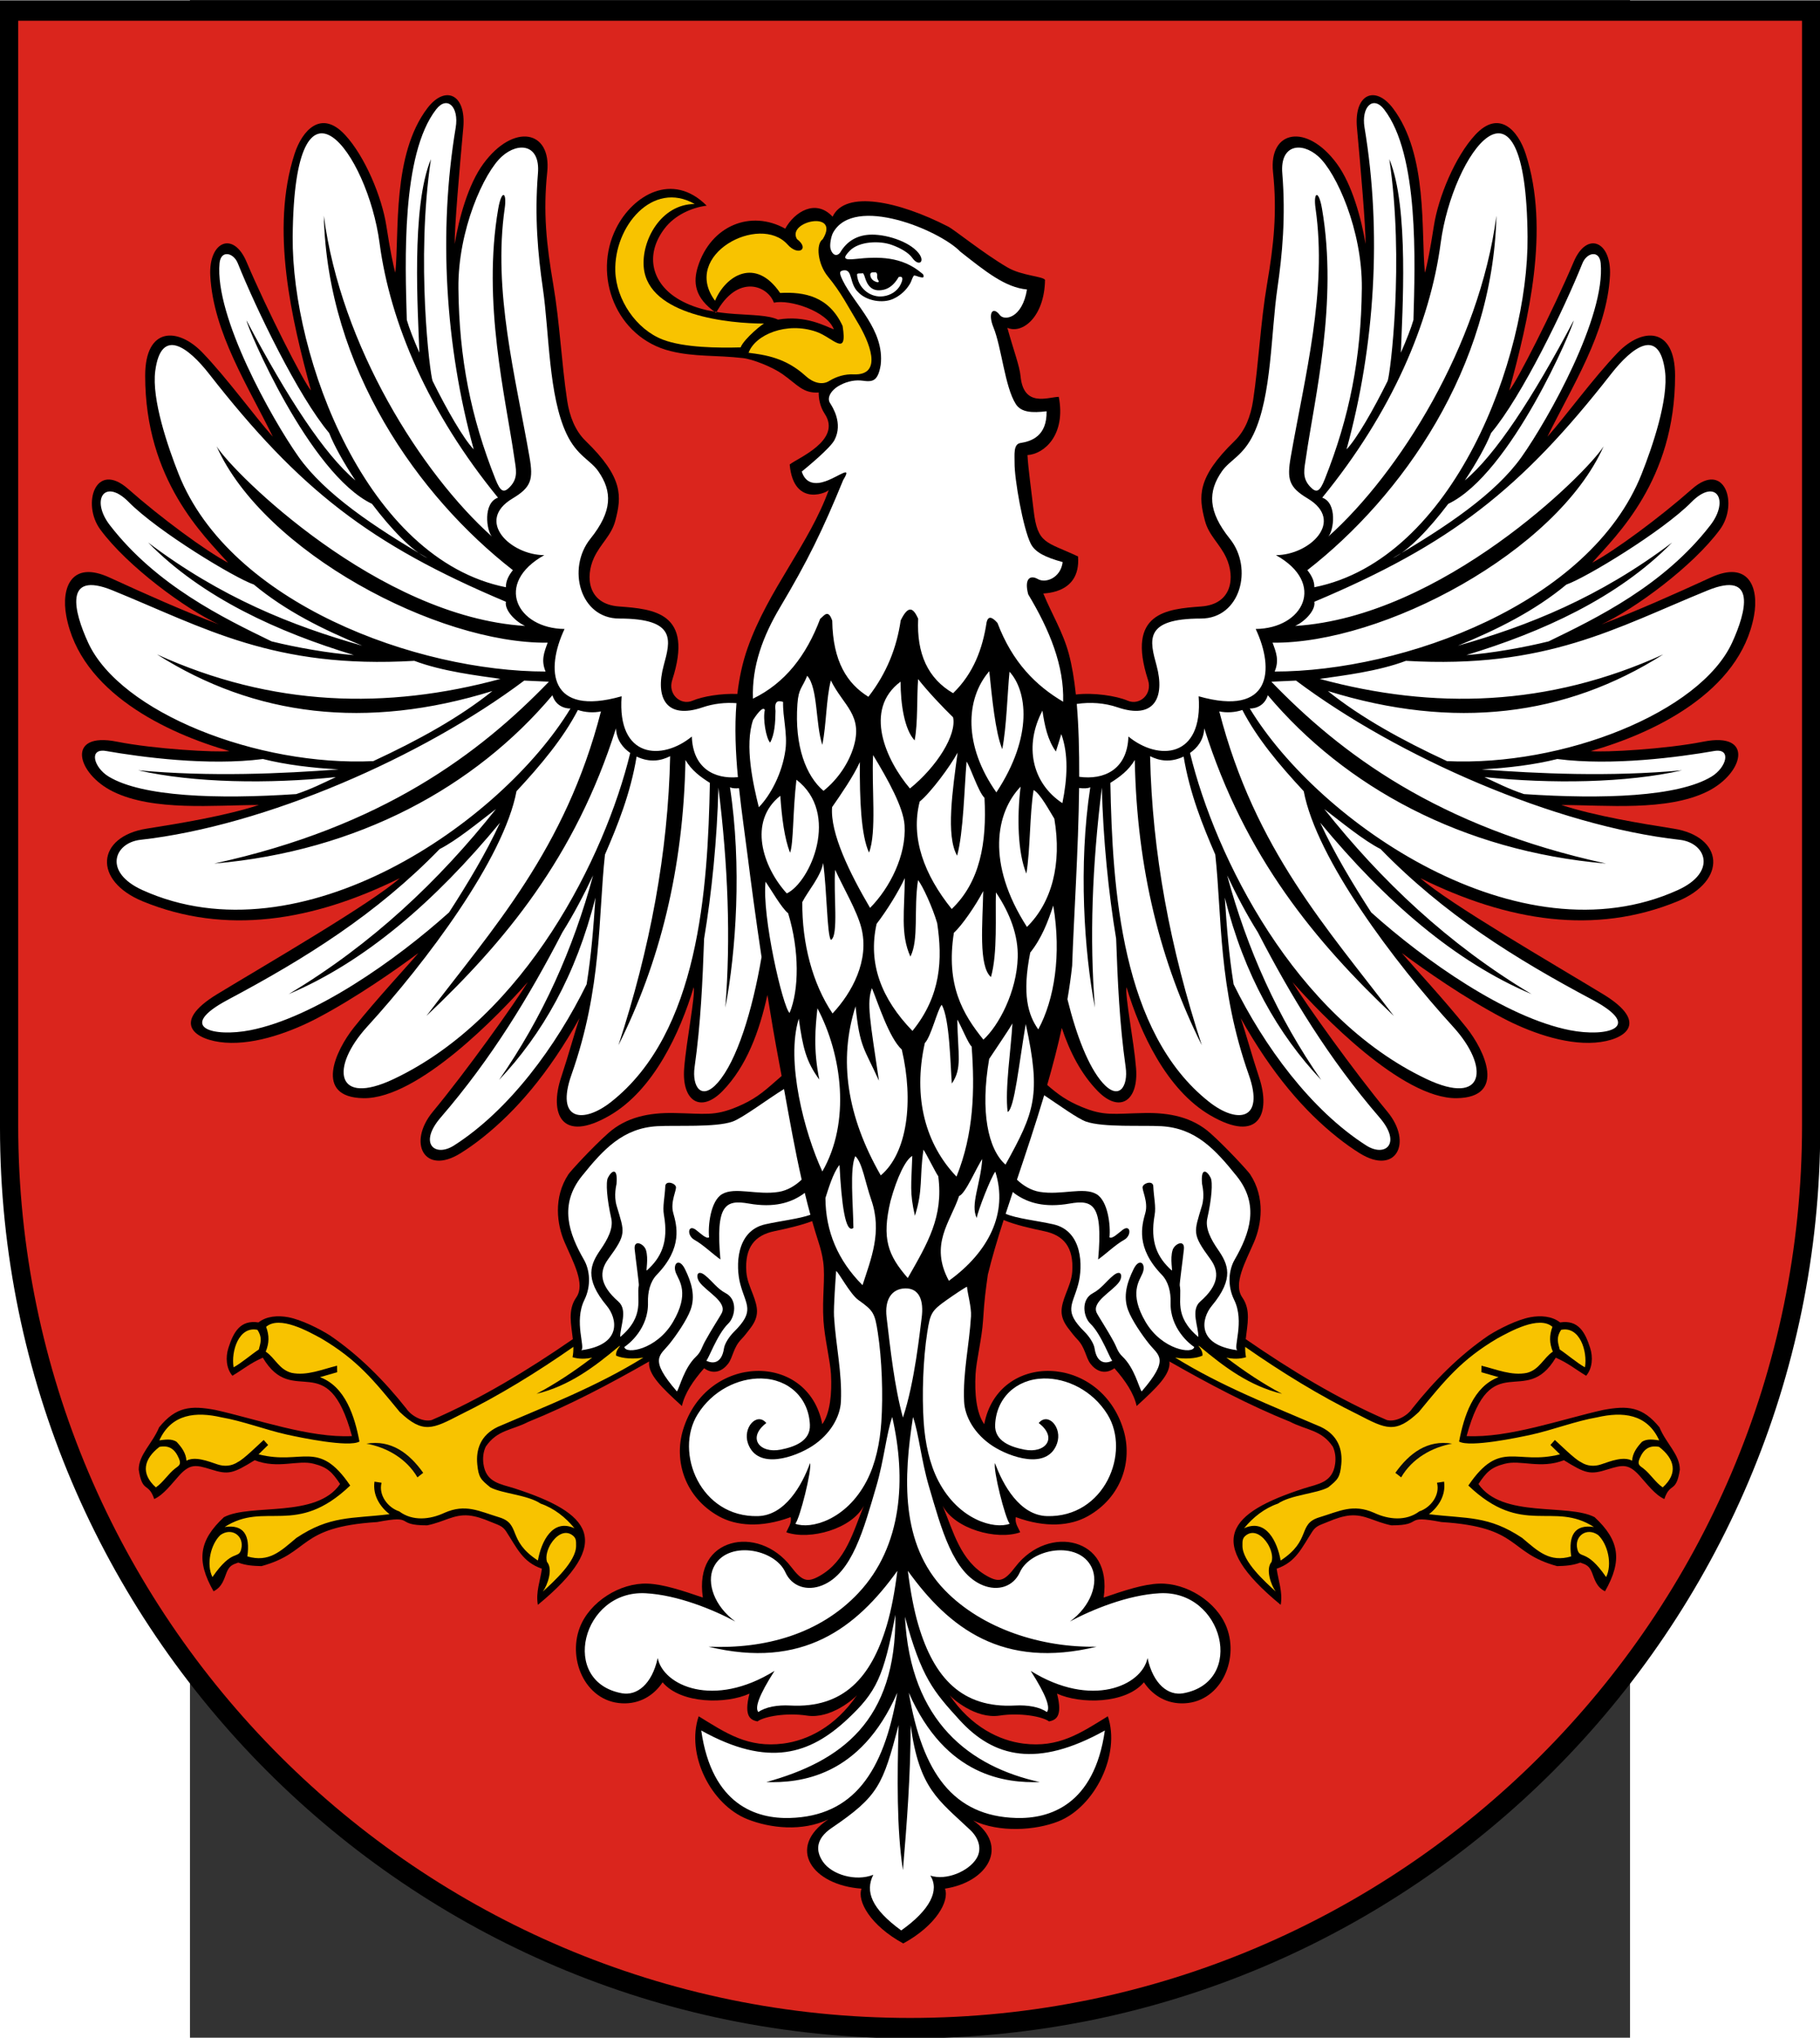
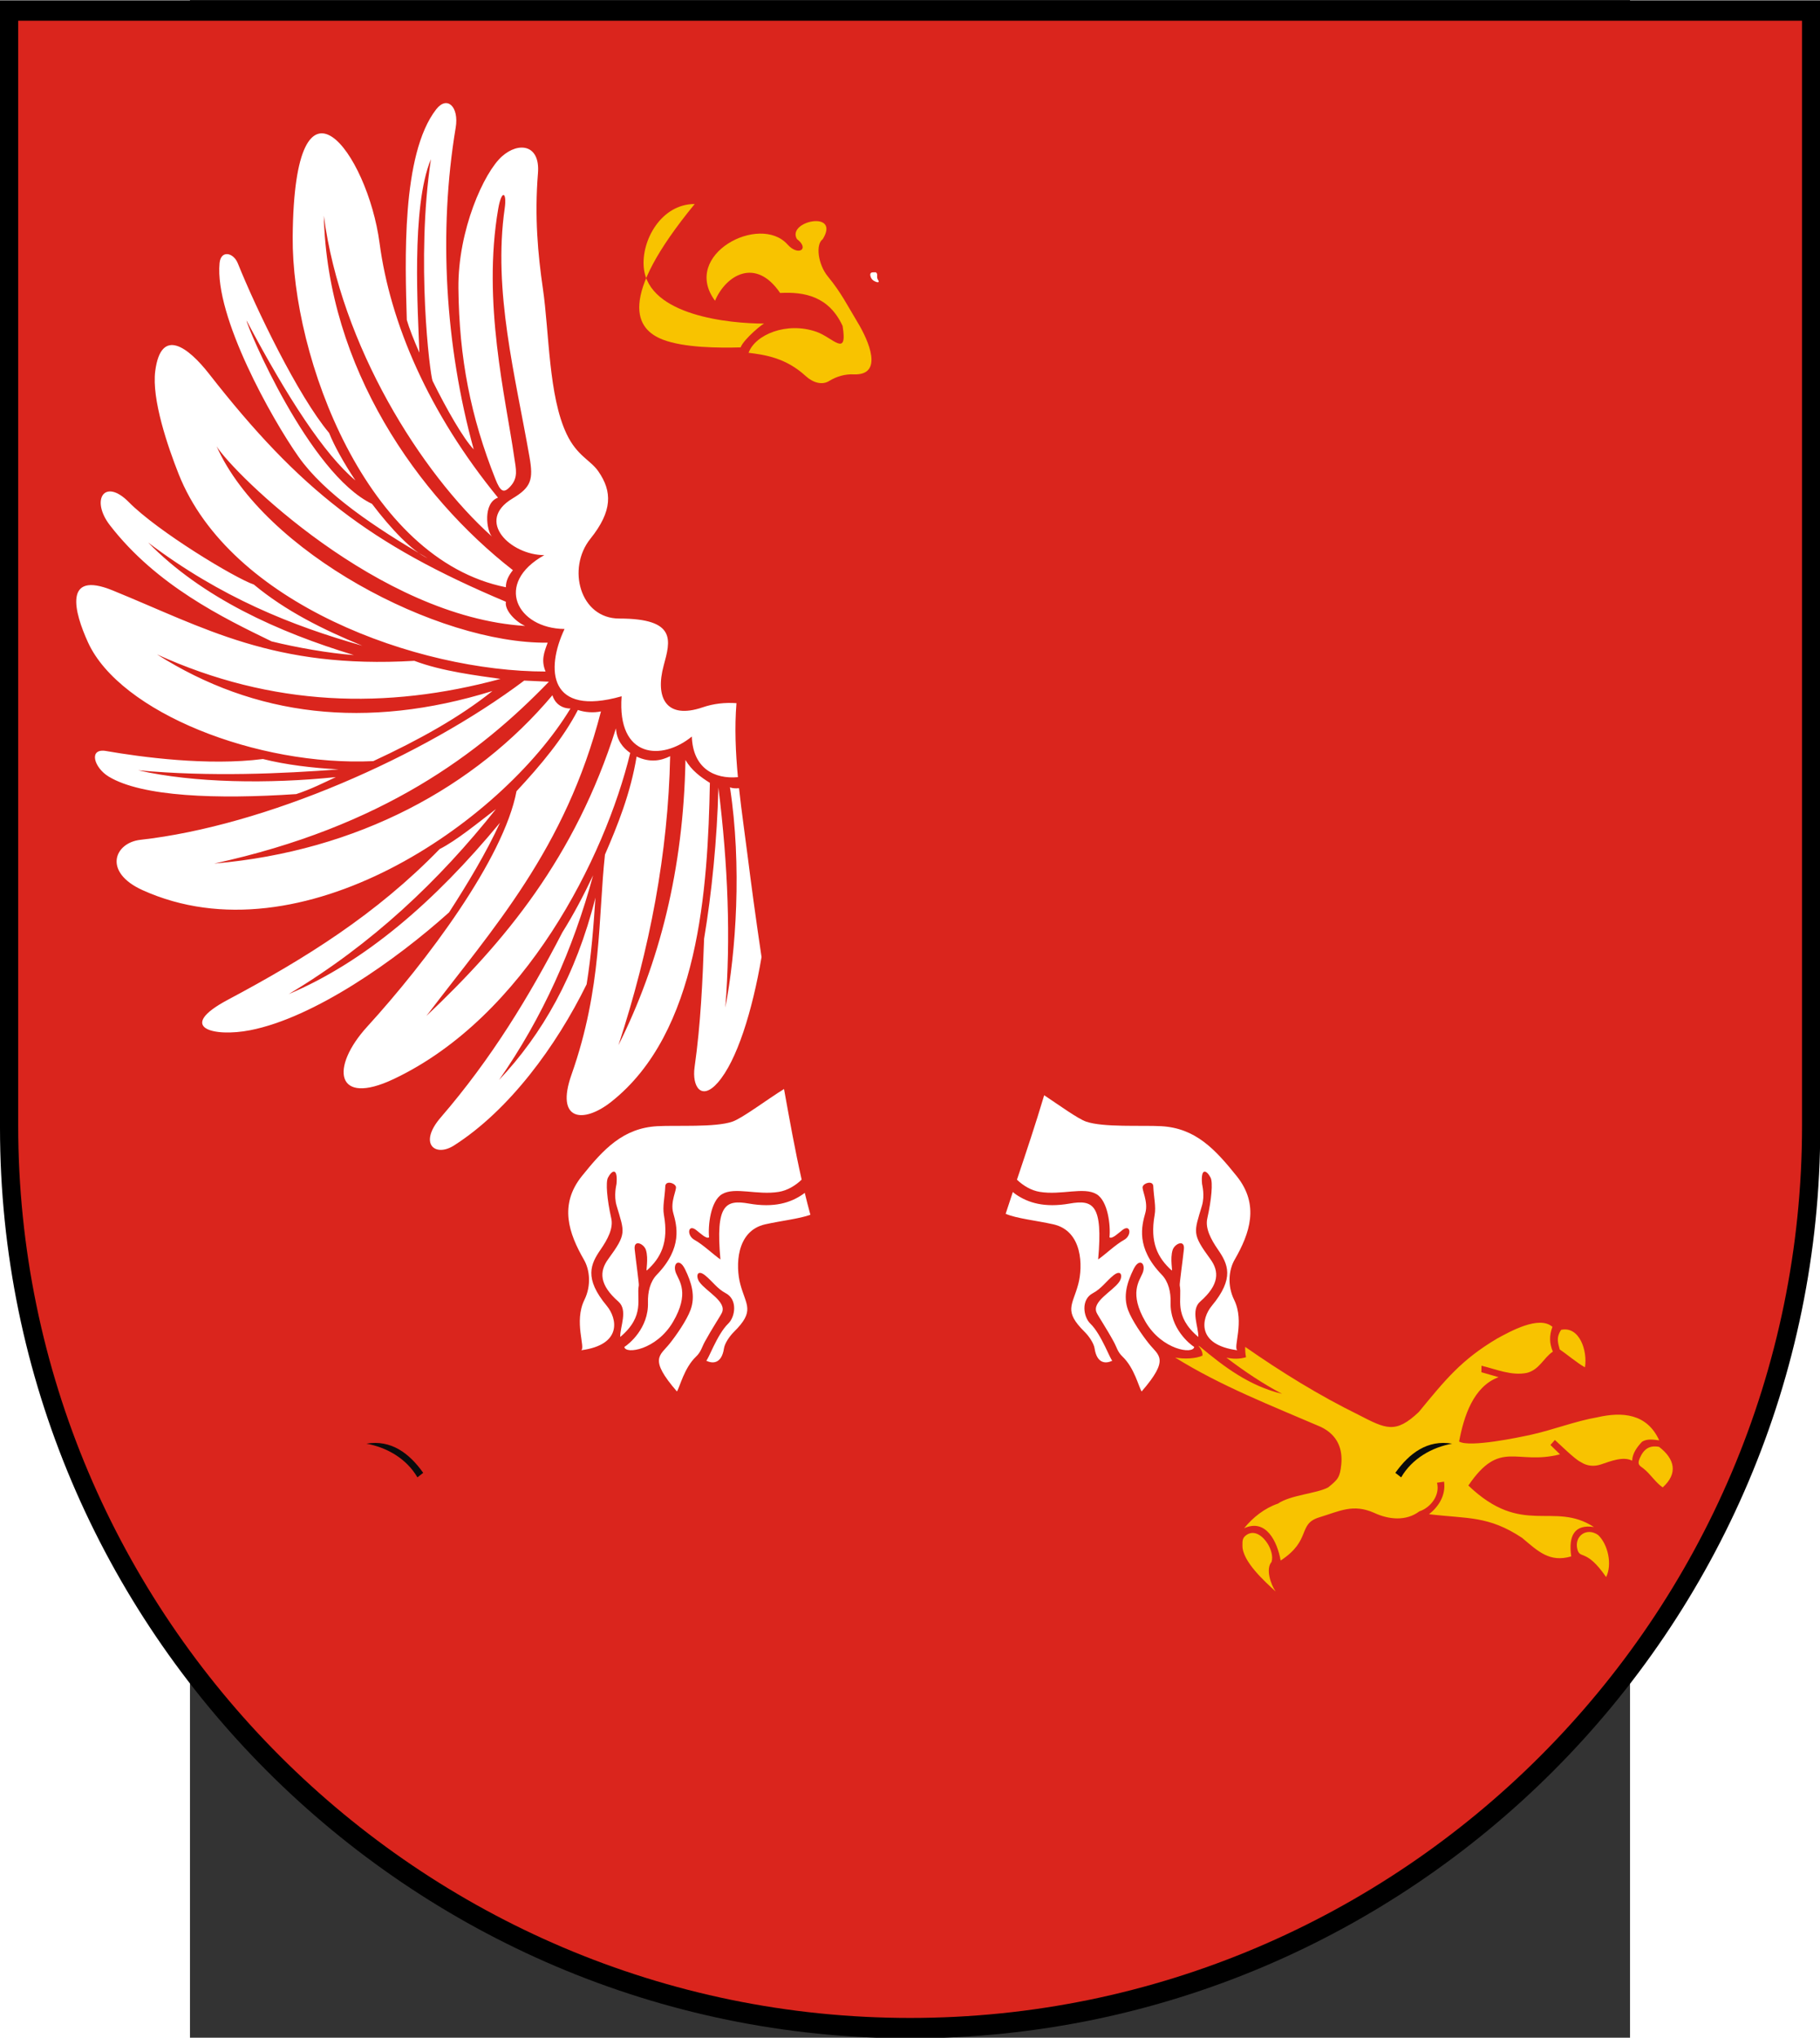
<svg xmlns="http://www.w3.org/2000/svg" xmlns:ns1="http://sodipodi.sourceforge.net/DTD/sodipodi-0.dtd" xmlns:ns2="http://www.inkscape.org/namespaces/inkscape" xml:space="preserve" width="744.094" height="832.677" style="shape-rendering:geometricPrecision; text-rendering:geometricPrecision; image-rendering:optimizeQuality; fill-rule:evenodd; clip-rule:evenodd" viewBox="0 0 210 297" id="svg2" ns1:version="0.32" ns2:version="0.45.1" ns1:docname="POL województwo warszawskie II RP COA.svg" ns2:output_extension="org.inkscape.output.svg.inkscape" ns1:docbase="C:\Users\Mistrz\Desktop" version="1.0">
  <rect x="0" y="0" width="210" height="297" fill="#333333" stroke="none" />
  <ns1:namedview ns2:window-height="480" ns2:window-width="640" ns2:pageshadow="2" ns2:pageopacity="0.0" guidetolerance="10.0" gridtolerance="10.0" objecttolerance="10.0" borderopacity="1.0" bordercolor="#666666" pagecolor="#ffffff" id="base" />
  <defs id="defs4">
    <style type="text/css" id="style6">
   
    .fil0 {fill:#0A0B0C}
    .fil2 {fill:#1F1A17}
    .fil1 {fill:#DA251D}
    .fil3 {fill:#F8C300}
    .fil4 {fill:white}
   
  </style>
  </defs>
  <g id="g2220" transform="matrix(1.264,0,0,1.264,-27.702,-39.136)">
    <path id="_76935936" class="fil0" d="M 0,31 L 210,31 L 210,161 L 210,161 C 210,218.832 162.832,266 105,266 C 47.168,266 0,218.832 0,161 L 0,161 L 0,31 L 0,31 z " style="fill:#000000" />
    <path id="_76935864" class="fil1" d="M 2.1,33.35 L 207.9,33.35 L 207.9,160.75 L 207.9,160.75 C 207.9,217.426 161.675,263.65 105,263.65 C 48.325,263.65 2.1,217.426 2.1,160.75 L 2.1,160.75 L 2.1,33.35 L 2.1,33.35 z " style="fill:#da251d" />
-     <path style="fill:#000000" d="M 66.088,185.378 C 65.908,183.701 65.468,182.028 66.483,180.569 C 67.57,179.005 66.106,176.46 65.13,174.186 C 64.269,172.182 63.801,169.071 65.585,166.362 C 65.805,166.028 68.275,163.314 70.175,161.625 C 72.251,159.779 74.869,159.252 77.725,159.304 C 81.358,159.369 82.39,159.693 85.012,158.602 C 86.944,157.798 87.933,157.011 89.497,155.623 C 89.729,155.418 89.958,155.217 90.176,155.032 C 90.075,154.486 89.974,153.939 89.87,153.391 C 89.401,150.909 88.951,148.281 88.534,145.683 C 87.614,149.893 86.129,153.924 83.364,156.764 C 80.819,159.378 78.64,157.895 78.933,154.152 C 79.181,150.989 80.218,145.909 80.037,144.791 C 78.454,150.039 75.418,156.636 70.355,159.579 C 64.693,162.871 63.383,159.28 64.729,155.223 C 65.613,152.557 66.297,150.001 66.859,148.368 C 63.234,154.824 59.523,159.071 55.702,162.117 C 54.826,162.815 53.964,163.424 53.125,163.945 C 48.956,166.535 46.973,162.731 49.941,159.148 C 53.819,154.465 59.299,146.801 60.891,144.202 C 57.648,147.884 48.258,157.681 41.94,157.592 C 36.153,157.511 38.724,152.076 40.831,149.438 C 43.499,146.099 46.999,142.362 48.268,140.857 C 45.56,142.868 41.03,146.032 36.626,148.352 C 33.812,149.833 29.607,151.461 25.973,151.186 C 22.536,150.927 19.567,148.928 25.071,145.589 C 30.564,142.255 42.936,135.087 46.124,132.225 C 36.009,137.219 26.012,138.801 16.497,134.906 C 10.649,132.513 11.148,127.427 16.916,126.514 C 20.786,125.901 25.93,125.06 29.862,123.788 C 24.751,123.788 17.707,124.532 13.043,122.239 C 8.822,120.164 7.58,115.308 13.474,116.482 C 17.794,117.342 24.892,117.739 26.475,117.57 C 19.25,115.52 9.256,110.781 7.642,101.956 C 7.048,98.71 8.246,95.544 12.629,97.554 C 16.882,99.505 21.05,101.36 25.26,102.969 C 21.467,101.23 14.703,96.276 11.571,92.019 C 9.404,89.073 11.025,84.019 14.796,87.351 C 18.499,90.625 23.726,94.484 26.313,95.852 C 23.558,92.748 16.744,86.361 16.749,74.281 C 16.752,68.609 20.54,68.699 23.354,71.617 C 26.169,74.538 29.373,78.954 31.477,81.321 C 28.654,75.543 24.61,69.316 24.261,62.761 C 24.051,58.812 26.911,57.542 28.443,61.156 C 30.78,66.67 35.037,75.053 35.88,75.988 C 33.671,67.854 31.143,57.429 33.988,48.691 C 34.856,46.026 37.042,43.527 39.81,46.517 C 42.133,49.027 44.062,53.706 44.572,56.999 C 44.991,59.706 45.381,61.681 45.611,62.407 C 46.076,57.671 45.234,48.798 49.303,43.44 C 51.351,40.742 53.808,41.789 53.447,45.712 C 53.012,50.456 52.435,57.135 52.456,59.095 C 52.95,56.13 54.014,52.225 55.77,49.837 C 59.232,45.128 63.648,45.944 63.132,50.819 C 62.644,55.428 63.046,59.183 63.825,63.742 C 64.586,68.203 64.767,72.721 65.434,77.156 C 65.702,78.939 66.349,80.628 67.555,81.797 C 71.94,86.046 71.723,88.211 70.988,91.005 C 70.537,92.72 69.281,93.648 68.526,95.28 C 67.517,97.461 67.784,100.626 71.406,100.894 C 75.395,101.19 80.079,101.573 77.556,109.367 C 77.013,111.045 78.552,112.337 79.889,111.762 C 81.049,111.264 83.201,110.908 85.069,110.984 C 85.278,109.162 85.652,107.388 86.248,105.696 C 88.634,98.93 93.368,93.709 95.638,87.398 C 95.844,87.6 91.572,89.724 91.106,84.525 C 91.935,83.819 97.188,81.752 95.143,78.673 C 94.546,77.773 94.445,76.777 94.455,76.222 C 92.637,76.34 92.003,75.321 90.281,74.105 C 89.103,73.273 86.856,72.385 85.728,72.255 C 82.581,71.894 80.148,72.135 77.359,71.447 C 71.067,69.896 68.333,62.74 71.088,57.275 C 73.013,53.455 77.584,50.727 81.528,54.677 C 79.82,54.895 77.85,55.753 76.654,57.334 C 74.314,60.427 75.245,63.724 78.377,65.522 C 82.483,67.881 87.477,66.776 89.757,67.817 C 92.933,67.268 95.256,68.591 96.202,68.943 C 95.392,66.82 91.104,65.458 89.283,65.864 C 88.569,63.875 85.085,62.499 82.615,67.034 C 80.082,65.292 79.955,63.469 80.524,61.682 C 82.026,56.962 86.623,55.119 90.592,57.33 C 91.66,55.383 94.111,53.851 96.057,55.95 C 97.505,52.861 103.645,54.14 109.392,57.092 C 110.128,57.47 113.457,60.179 116.232,61.798 C 117.897,62.769 120.276,62.803 120.563,63.232 C 120.497,67.499 117.954,69.523 116.216,68.76 C 117.025,71.653 117.624,73.142 117.74,74.346 C 118.091,77.978 120.887,76.753 122.15,76.722 C 122.994,81.116 120.463,83.324 118.538,83.436 C 118.615,84.957 118.998,87.624 119.247,89.801 C 119.696,93.741 120.687,93.392 124.372,95.127 C 124.731,99.769 119.869,99.297 120.378,99.43 C 121.358,101.792 122.629,103.837 123.307,106.347 C 123.67,107.693 123.934,109.284 124.121,111.047 C 126.137,110.805 128.779,111.189 130.111,111.762 C 131.448,112.337 132.988,111.045 132.444,109.367 C 129.921,101.573 134.605,101.19 138.594,100.894 C 142.216,100.626 142.483,97.461 141.474,95.28 C 140.719,93.648 139.464,92.72 139.012,91.005 C 138.277,88.211 138.06,86.046 142.445,81.797 C 143.651,80.628 144.298,78.939 144.566,77.156 C 145.233,72.721 145.414,68.203 146.175,63.742 C 146.954,59.183 147.356,55.428 146.868,50.819 C 146.352,45.944 150.768,45.128 154.23,49.837 C 155.986,52.225 157.05,56.13 157.544,59.095 C 157.565,57.135 156.988,50.456 156.553,45.712 C 156.192,41.789 158.649,40.742 160.697,43.44 C 164.766,48.798 163.924,57.671 164.389,62.407 C 164.619,61.681 165.009,59.706 165.428,56.999 C 165.938,53.706 167.867,49.027 170.19,46.517 C 172.958,43.527 175.144,46.026 176.012,48.691 C 178.857,57.429 176.329,67.854 174.12,75.988 C 174.963,75.053 179.22,66.67 181.557,61.156 C 183.089,57.542 185.949,58.812 185.739,62.761 C 185.39,69.316 181.346,75.543 178.523,81.321 C 180.627,78.954 183.831,74.538 186.646,71.617 C 189.46,68.699 193.248,68.609 193.251,74.281 C 193.256,86.361 186.442,92.748 183.687,95.852 C 186.274,94.484 191.501,90.625 195.204,87.351 C 198.975,84.019 200.596,89.073 198.429,92.019 C 195.298,96.276 188.533,101.23 184.74,102.969 C 188.95,101.36 193.118,99.505 197.371,97.554 C 201.754,95.544 202.952,98.71 202.358,101.956 C 200.744,110.781 190.75,115.52 183.525,117.57 C 185.107,117.739 192.206,117.342 196.526,116.482 C 202.42,115.308 201.178,120.164 196.957,122.239 C 192.293,124.532 185.249,123.788 180.138,123.788 C 184.07,125.06 189.214,125.901 193.084,126.514 C 198.852,127.427 199.351,132.513 193.503,134.906 C 183.988,138.801 173.991,137.219 163.875,132.225 C 167.064,135.087 179.435,142.255 184.929,145.589 C 190.433,148.928 187.464,150.927 184.027,151.186 C 180.393,151.461 176.188,149.833 173.375,148.352 C 168.97,146.032 164.44,142.868 161.732,140.857 C 163,142.362 166.501,146.099 169.169,149.438 C 171.276,152.076 173.847,157.511 168.06,157.592 C 161.742,157.681 152.352,147.884 149.109,144.202 C 150.701,146.801 156.181,154.465 160.059,159.148 C 163.027,162.731 161.044,166.535 156.875,163.945 C 156.036,163.424 155.174,162.815 154.298,162.117 C 150.477,159.071 146.766,154.824 143.141,148.368 C 143.703,150.001 144.387,152.557 145.271,155.223 C 146.617,159.28 145.307,162.871 139.645,159.579 C 134.582,156.636 131.546,150.039 129.963,144.791 C 129.782,145.909 130.819,150.989 131.067,154.152 C 131.36,157.895 129.181,159.378 126.636,156.764 C 124.723,154.799 123.422,152.265 122.498,149.496 C 122.014,151.705 121.439,153.903 120.814,156.068 C 122.106,157.187 123.078,157.888 124.793,158.602 C 127.416,159.693 128.447,159.369 132.08,159.304 C 134.937,159.252 137.554,159.779 139.631,161.625 C 141.53,163.314 144,166.028 144.22,166.362 C 146.005,169.071 145.536,172.182 144.676,174.186 C 143.699,176.46 142.235,179.005 143.322,180.569 C 144.338,182.028 143.898,183.701 143.718,185.378 C 148.931,188.981 154.447,192.311 160.007,194.709 C 161.002,194.965 162.354,194.24 162.92,193.394 C 165.472,190.169 168.375,187.244 171.74,184.95 C 172.96,184.177 175.06,183.121 176.581,182.844 C 177.722,182.64 179.029,182.701 179.986,183.45 C 182.084,183.131 182.865,184.555 183.451,186.383 C 183.799,187.453 183.718,188.745 182.992,189.6 C 181.715,188.83 180.902,188.127 179.484,187.515 C 175.96,193.452 172.042,186.099 169.199,196.555 C 174.062,196.806 180.243,194.584 184.974,193.538 C 187.811,193.016 189.502,193.155 191.45,195.547 C 192.246,197.464 193.796,198.675 193.801,200.426 C 193.379,203.189 192.686,201.817 192.013,203.813 C 190.93,203.334 189.989,202.044 189.13,201.099 C 187.894,199.74 187.201,199.856 185.522,200.382 C 183.449,201.042 182.948,200.898 180.428,199.339 C 177.709,200.394 175.427,199.25 173.578,199.755 C 172.024,200.153 171.466,200.728 170.57,202.081 C 173.287,206.067 180.881,204.29 183.97,205.907 C 186.844,208.578 187.194,210.906 185.169,214.451 C 184.162,213.962 183.951,213.011 183.674,212.317 C 183.358,211.525 183.032,211.389 182.322,211.143 C 181.414,211.48 180.598,211.525 179.64,211.55 C 173.917,209.996 175.511,207.045 166.302,206.469 C 161.739,205.595 164.406,206.86 160.519,206.847 C 158.507,206.436 157.486,205.567 155.749,205.707 C 154.971,205.774 154.083,206.067 153.241,206.426 C 152.352,206.805 151.857,206.866 151.407,207.554 C 150.168,209.448 149.518,211.089 147.286,211.847 C 147.479,213.241 148.015,214.572 147.751,216.015 C 138.822,208.672 141.722,205.411 150.428,202.592 C 152.046,202.07 153.742,201.942 154.035,199.749 C 154.126,199.079 154.052,198.384 153.768,197.775 C 152.432,195.823 150.803,195.917 148.839,194.908 C 144.035,192.973 139.437,190.529 134.915,187.953 C 135.086,189.422 133.449,190.982 131.132,193.09 C 130.821,191.638 129.848,190.186 128.573,188.734 C 127.394,189.566 126.377,188.978 125.796,188.202 C 125.242,187.463 125.213,186.347 124.275,185.384 C 123.96,185.06 123.579,184.574 123.222,184.099 C 122.177,182.709 122.357,181.752 122.957,180.178 C 123.264,179.372 123.641,178.538 123.704,177.594 C 123.891,174.786 122.725,173.397 120.464,172.928 C 118.899,172.603 117.07,172.184 115.789,171.64 C 115.069,173.883 114.435,175.998 113.965,177.947 C 113.709,179.821 113.583,180.57 113.412,183.242 C 113.278,185.32 112.63,187.867 112.547,189.421 C 112.431,191.588 112.622,193.884 113.549,195.184 C 115.17,186.768 126.935,187.016 129.611,195.83 C 130.698,199.411 129.403,203.617 125.484,205.804 C 123.513,206.904 120.647,207.174 117.196,205.901 C 117.039,206.632 117.555,207.217 117.693,207.654 C 114.958,208.597 110.151,207.258 108.755,204.594 C 110.001,207.603 110.803,210.951 113.846,212.676 C 115.275,213.486 115.876,213.292 117.139,211.641 C 119.081,209.101 121.94,208.312 124.106,208.948 C 126.273,209.584 127.85,211.565 127.329,215.176 C 129.717,214.361 131.911,213.628 133.736,213.568 C 136.889,213.464 140.389,215.659 141.524,218.63 C 142.995,222.476 140.715,227.47 136.253,227.374 C 134.287,227.332 132.832,226.248 131.973,224.946 C 129.848,227.468 124.604,227.471 121.948,226.251 C 122.649,228.983 121.755,229.297 121.029,229.46 C 120.239,228.869 117.637,228.429 115.322,228.785 C 112.546,229.213 109.845,226.792 109.552,226.432 C 112.052,230.1 115.301,231.66 118.053,232.012 C 122.134,232.534 124.636,230.819 127.81,228.865 C 129.298,233.249 126.333,239.295 122.108,240.981 C 119.466,242.034 115.275,242.304 112.273,240.879 C 116.477,243.827 113.964,247.99 109.019,248.74 C 109.566,250.163 107.997,252.994 104.208,255.06 C 100.418,252.994 98.849,250.163 99.396,248.74 C 93.684,248.344 90.679,244.014 95.559,240.754 C 92.557,242.179 88.866,241.785 86.224,240.731 C 81.998,239.045 79.117,233.249 80.605,228.865 C 83.778,230.819 86.281,232.534 90.362,232.012 C 93.114,231.66 96.362,230.1 98.863,226.432 C 98.57,226.792 95.869,229.213 93.093,228.785 C 90.778,228.429 88.176,228.869 87.385,229.46 C 86.659,229.297 85.766,228.983 86.467,226.251 C 83.811,227.471 78.567,227.468 76.442,224.946 C 75.583,226.248 74.128,227.332 72.162,227.374 C 67.7,227.47 65.42,222.476 66.89,218.63 C 68.026,215.659 71.526,213.464 74.679,213.568 C 76.504,213.628 78.698,214.361 81.086,215.176 C 80.564,211.565 82.142,209.584 84.309,208.948 C 86.475,208.312 89.334,209.101 91.276,211.641 C 92.539,213.292 93.14,213.486 94.569,212.676 C 97.612,210.951 98.414,207.603 99.66,204.594 C 98.264,207.258 93.457,208.597 90.721,207.654 C 90.86,207.217 91.376,206.632 91.219,205.901 C 87.768,207.174 84.902,206.904 82.931,205.804 C 79.012,203.617 77.717,199.411 78.804,195.83 C 81.48,187.016 93.245,186.768 94.865,195.184 C 95.793,193.884 95.984,191.588 95.868,189.421 C 95.785,187.867 95.137,185.32 95.003,183.242 C 94.832,180.57 95.229,178.337 94.973,176.463 C 94.864,175.659 94.669,174.919 94.438,174.206 C 94.176,173.394 93.93,172.582 93.698,171.768 C 92.444,172.251 90.781,172.629 89.341,172.928 C 87.08,173.397 85.915,174.786 86.102,177.594 C 86.165,178.538 86.542,179.372 86.849,180.178 C 87.449,181.752 87.629,182.709 86.584,184.099 C 86.227,184.574 85.845,185.06 85.53,185.384 C 84.592,186.347 84.563,187.463 84.01,188.202 C 83.428,188.978 82.412,189.566 81.232,188.734 C 79.958,190.186 78.984,191.638 78.673,193.09 C 76.357,190.982 74.719,189.422 74.89,187.953 C 70.369,190.529 65.771,192.973 60.966,194.908 C 59.002,195.917 57.374,195.823 56.038,197.775 C 55.753,198.384 55.679,199.079 55.771,199.749 C 56.064,201.942 57.76,202.07 59.377,202.592 C 68.084,205.411 70.984,208.672 62.054,216.015 C 61.79,214.572 62.327,213.241 62.52,211.847 C 60.288,211.089 59.638,209.448 58.398,207.554 C 57.949,206.866 57.454,206.805 56.564,206.426 C 55.723,206.067 54.835,205.774 54.056,205.707 C 52.319,205.567 51.299,206.436 49.286,206.847 C 45.399,206.86 48.066,205.595 43.504,206.469 C 34.295,207.045 35.888,209.996 30.165,211.55 C 29.208,211.525 28.391,211.48 27.483,211.143 C 26.773,211.389 26.447,211.525 26.131,212.317 C 25.855,213.011 25.643,213.962 24.637,214.451 C 22.611,210.906 22.962,208.578 25.835,205.907 C 28.925,204.29 36.519,206.067 39.235,202.081 C 38.34,200.728 37.781,200.153 36.227,199.755 C 34.379,199.25 32.096,200.394 29.377,199.339 C 26.857,200.898 26.357,201.042 24.283,200.382 C 22.605,199.856 21.911,199.74 20.675,201.099 C 19.817,202.044 18.875,203.334 17.792,203.813 C 17.119,201.817 16.426,203.189 16.004,200.426 C 16.009,198.675 17.559,197.464 18.356,195.547 C 20.304,193.155 21.995,193.016 24.832,193.538 C 29.562,194.584 35.743,196.806 40.607,196.555 C 37.764,186.099 33.846,193.452 30.322,187.515 C 28.904,188.127 28.091,188.83 26.813,189.6 C 26.088,188.745 26.006,187.453 26.355,186.383 C 26.941,184.555 27.721,183.131 29.82,183.45 C 30.777,182.701 32.084,182.64 33.224,182.844 C 34.745,183.121 36.846,184.177 38.066,184.95 C 41.43,187.244 44.333,190.169 46.886,193.394 C 47.452,194.24 48.804,194.965 49.798,194.709 C 55.359,192.311 60.875,188.981 66.088,185.378 L 66.088,185.378 z " class="fil2" id="_76729608" />
    <path style="fill:#f8c300" d="M 94.918,58.543 C 96.998,55.156 90.736,56.448 91.939,58.525 C 93.446,59.667 92.098,60.548 90.855,59.153 C 87.648,55.553 78.538,60.327 82.492,65.641 C 83.731,62.712 87.162,60.569 90.003,64.744 C 92.808,64.592 95.638,65.133 97.21,68.55 C 97.815,72.282 96.094,69.884 94.19,69.221 C 90.75,68.024 87.121,69.553 86.362,71.642 C 88.332,71.886 90.67,72.238 92.948,74.32 C 93.81,75.108 94.853,75.388 95.638,74.905 C 96.536,74.353 97.511,74.088 98.46,74.13 C 102.007,74.291 100.219,70.247 98.942,68.136 C 97.79,66.231 97.041,64.697 95.518,62.852 C 94.352,61.438 94.084,59.116 94.918,58.543 L 94.918,58.543 z " class="fil3" id="_76729536" />
-     <path style="fill:#f8c300" d="M 26.95,188.625 C 27.793,188.179 29.083,187.077 29.859,186.573 C 30.037,185.85 30.32,185.256 29.7,184.305 C 27.572,183.852 26.637,186.746 26.95,188.625 z M 18.398,197.798 C 16.584,199.195 16.195,200.867 17.981,202.472 C 18.837,201.887 19.411,200.9 20.219,200.281 C 20.624,199.969 20.957,199.859 20.634,199.119 C 20.172,198.051 19.517,197.588 18.398,197.798 L 18.398,197.798 z M 25.428,207.965 C 24.297,209.036 23.779,211.359 24.509,212.812 C 26.821,209.453 27.527,210.822 27.83,209.589 C 28.206,208.058 26.727,207.041 25.428,207.965 z M 63.106,211.064 C 63.826,211.89 63.172,213.738 62.627,214.482 C 63.841,213.37 66.471,211.024 66.464,209.206 C 66.469,208.611 66.476,208.277 65.977,207.943 C 65.079,207.344 64.112,208.075 63.551,208.976 C 63.203,209.536 62.898,210.405 63.106,211.064 z M 66.15,186.269 C 61.954,189.197 57.571,191.894 53.101,194.089 C 49.911,195.735 48.811,196.328 46.118,193.777 C 43.065,190.069 41.218,187.756 37.065,185.298 C 35.626,184.52 32.258,182.604 30.701,183.959 C 31.076,184.952 31.062,185.833 30.657,186.819 C 31.756,187.563 32.184,188.887 33.649,189.268 C 35.427,189.626 37.179,188.853 38.887,188.442 L 38.9,189.192 L 36.915,189.763 C 39.84,190.847 40.918,194.28 41.471,197.186 C 40.23,197.893 34.652,196.727 33.089,196.382 C 30.582,195.819 27.973,194.808 25.545,194.395 C 22.631,193.722 19.784,193.964 18.384,197.048 C 19.026,196.969 19.805,196.825 20.384,197.227 C 20.933,197.823 21.46,198.508 21.509,199.393 C 22.507,198.868 23.944,199.429 25.088,199.819 C 25.876,200.086 26.707,200.033 27.443,199.545 C 28.119,199.228 29.812,197.548 30.42,197.005 L 30.934,197.581 L 29.83,198.66 C 34.899,199.955 36.72,196.837 40.402,202.259 C 34.15,208.233 30.611,204.012 25.915,207.042 C 28.115,206.714 28.882,207.973 28.536,210.431 C 31.031,211.155 32.347,209.856 34.195,208.298 C 38.085,205.712 40.496,206.101 44.94,205.566 C 43.885,204.739 42.978,203.422 43.204,201.812 L 44.02,201.936 C 43.645,203.383 44.769,204.819 46.058,205.237 C 47.593,206.396 49.611,206.187 51.275,205.405 C 53.713,204.331 55.231,205.206 57.599,205.924 C 60.152,206.703 58.451,208.549 62.057,210.905 C 62.448,208.711 63.745,206.032 66.272,207.182 C 65.259,205.925 63.884,204.855 62.382,204.348 C 60.892,203.332 57.901,203.19 56.571,202.469 C 55.464,201.57 55.213,201.331 55.065,199.833 C 54.892,198.104 55.441,196.444 57.43,195.494 C 63.101,193.054 68.944,190.788 74.228,187.499 C 73.19,187.697 71.825,187.631 71.078,187.279 C 71.032,186.856 71.272,186.49 71.554,186.132 C 71.5,186.162 71.446,186.191 71.391,186.22 C 68.528,188.619 65.653,190.773 61.895,191.684 C 64.052,190.55 66.231,189.103 68.319,187.509 C 67.576,187.672 66.814,187.693 66.053,187.462 C 66.133,187.068 66.158,186.669 66.15,186.269 L 66.15,186.269 z " class="fil3" id="_76729464" />
    <path style="fill:#0a0b0c" d="M 48.825,200.794 C 47.209,198.517 45.105,196.949 42.27,197.431 C 44.614,197.847 46.904,199.156 48.157,201.316 L 48.825,200.794 L 48.825,200.794 z " class="fil0" id="_76729392" />
    <path style="fill:#f8c300" d="M 182.855,188.625 C 182.012,188.179 180.722,187.077 179.946,186.573 C 179.768,185.85 179.485,185.256 180.105,184.305 C 182.234,183.852 183.168,186.746 182.855,188.625 z M 191.407,197.798 C 193.221,199.195 193.611,200.867 191.825,202.472 C 190.968,201.887 190.394,200.9 189.586,200.281 C 189.181,199.969 188.848,199.859 189.171,199.119 C 189.633,198.051 190.288,197.588 191.407,197.798 L 191.407,197.798 z M 184.377,207.965 C 185.508,209.036 186.026,211.359 185.296,212.812 C 182.984,209.453 182.279,210.822 181.976,209.589 C 181.599,208.058 183.078,207.041 184.377,207.965 z M 146.699,211.064 C 145.979,211.89 146.633,213.738 147.178,214.482 C 145.964,213.37 143.334,211.024 143.341,209.206 C 143.336,208.611 143.329,208.277 143.828,207.943 C 144.726,207.344 145.694,208.075 146.254,208.976 C 146.602,209.536 146.907,210.405 146.699,211.064 L 146.699,211.064 z M 143.655,186.269 C 147.851,189.197 152.234,191.894 156.704,194.089 C 159.894,195.735 160.994,196.328 163.688,193.777 C 166.74,190.069 168.587,187.756 172.741,185.298 C 174.179,184.52 177.547,182.604 179.104,183.959 C 178.729,184.952 178.743,185.833 179.148,186.819 C 178.049,187.563 177.621,188.887 176.156,189.268 C 174.378,189.626 172.626,188.853 170.918,188.442 L 170.905,189.192 L 172.891,189.763 C 169.966,190.847 168.887,194.28 168.334,197.186 C 169.575,197.893 175.153,196.727 176.716,196.382 C 179.223,195.819 181.832,194.808 184.26,194.395 C 187.175,193.722 190.021,193.964 191.421,197.048 C 190.779,196.969 190,196.825 189.422,197.227 C 188.872,197.823 188.345,198.508 188.296,199.393 C 187.299,198.868 185.861,199.429 184.717,199.819 C 183.929,200.086 183.098,200.033 182.362,199.545 C 181.686,199.228 179.994,197.548 179.386,197.005 L 178.871,197.581 L 179.975,198.66 C 174.906,199.955 173.085,196.837 169.403,202.259 C 175.655,208.233 179.194,204.012 183.89,207.042 C 181.69,206.714 180.923,207.973 181.269,210.431 C 178.774,211.155 177.459,209.856 175.61,208.298 C 171.72,205.712 169.309,206.101 164.865,205.566 C 165.92,204.739 166.827,203.422 166.601,201.812 L 165.785,201.936 C 166.161,203.383 165.036,204.819 163.747,205.237 C 162.212,206.396 160.194,206.187 158.53,205.405 C 156.092,204.331 154.574,205.206 152.207,205.924 C 149.653,206.703 151.354,208.549 147.748,210.905 C 147.357,208.711 146.06,206.032 143.534,207.182 C 144.546,205.925 145.921,204.855 147.424,204.348 C 148.913,203.332 151.905,203.19 153.234,202.469 C 154.342,201.57 154.592,201.331 154.74,199.833 C 154.913,198.104 154.365,196.444 152.375,195.494 C 146.704,193.054 140.861,190.788 135.578,187.499 C 136.615,187.697 137.98,187.631 138.727,187.279 C 138.774,186.856 138.533,186.49 138.251,186.132 C 138.305,186.162 138.36,186.191 138.414,186.22 C 141.277,188.619 144.152,190.773 147.91,191.684 C 145.754,190.55 143.574,189.103 141.486,187.509 C 142.229,187.672 142.992,187.693 143.752,187.462 C 143.672,187.068 143.648,186.669 143.655,186.269 L 143.655,186.269 z " class="fil3" id="_76729320" />
    <path style="fill:#0a0b0c" d="M 160.98,200.794 C 162.596,198.517 164.701,196.949 167.535,197.431 C 165.192,197.847 162.902,199.156 161.649,201.316 L 160.98,200.794 L 160.98,200.794 z " class="fil0" id="_76729248" />
    <path style="fill:#ffffff" d="M 71.557,185.127 C 71.512,183.982 72.482,182.046 71.342,181.047 C 69.129,179.108 69.126,177.571 70.173,176.143 C 72.326,173.204 72.053,173.075 71.143,170.009 C 70.782,168.792 71.114,167.623 71.127,167.47 C 71.298,165.499 70.561,165.925 70.136,166.766 C 69.87,167.293 70.022,169.235 70.522,171.462 C 70.779,172.606 70.099,173.874 69.3,175.034 C 68.142,176.717 67.347,178.343 70.006,181.541 C 71.192,182.967 71.838,186.026 67.043,186.661 C 67.59,186.397 66.178,183.384 67.422,180.851 C 68.242,179.182 68.029,177.367 67.375,176.231 C 65.618,173.179 64.467,169.893 67.135,166.572 C 69.63,163.466 71.883,161.042 75.839,160.822 C 78.042,160.7 82.529,160.982 84.505,160.294 C 85.654,159.895 88.548,157.709 90.451,156.536 C 91.09,160.058 91.706,163.536 92.487,166.985 C 91.751,167.691 90.827,168.236 89.857,168.395 C 87.347,168.807 84.761,167.781 83.29,168.667 C 81.978,169.458 81.665,172.286 81.806,173.635 C 81.493,173.864 80.787,173.155 80.305,172.788 C 79.35,172.061 79.207,173.432 80.129,173.936 C 81.087,174.459 82.341,175.66 83.114,176.188 C 82.54,169.825 83.705,169.273 86.404,169.745 C 89.308,170.253 91.21,169.653 92.618,168.678 C 92.698,168.622 92.773,168.565 92.843,168.507 C 93.047,169.352 93.264,170.196 93.494,171.038 C 92.213,171.501 90.076,171.736 88.283,172.138 C 84.891,172.9 84.862,176.987 85.408,179.039 C 86.065,181.506 87.143,182.095 84.675,184.538 C 84.132,185.076 83.609,185.883 83.525,186.439 C 83.262,188.194 82.245,188.252 81.469,187.855 C 81.659,187.898 82.721,184.827 84.016,183.586 C 84.827,182.81 85.126,180.814 83.726,180.08 C 82.736,179.56 82.183,178.697 81.354,178.028 C 80.415,177.271 80.243,178.149 80.695,178.791 C 81.459,179.876 83.887,181.051 83.283,182.337 C 83.086,182.757 82.123,184.187 81.312,185.679 C 80.944,186.357 80.886,186.835 80.296,187.397 C 78.924,188.705 78.436,190.895 78.097,191.411 C 74.803,187.617 76.148,187.284 77.253,185.9 C 78.037,184.918 79.213,183.221 79.659,182.026 C 80.256,180.428 79.79,178.849 79.019,177.291 C 78.34,175.917 77.542,176.686 77.992,177.777 C 78.359,178.665 79.575,180.09 77.65,183.38 C 75.745,186.634 72.146,187.156 72.031,186.278 C 72.541,185.968 74.841,184.119 74.755,181.153 C 74.721,179.965 74.995,178.757 75.777,177.948 C 78.799,174.824 78.08,172.293 77.667,170.811 C 77.308,169.524 78.106,168.139 77.974,167.784 C 77.804,167.328 76.782,167.081 76.753,167.744 C 76.696,169.056 76.42,170.069 76.597,171.065 C 77.159,174.239 76.242,176.001 74.631,177.456 C 74.482,177.59 74.846,176.141 74.522,175.102 C 74.295,174.375 73.095,173.829 73.221,175.017 C 73.36,176.328 73.737,178.992 73.7,179.182 C 73.399,180.705 74.461,182.682 71.557,185.127 L 71.557,185.127 z " class="fil4" id="_76729176" />
    <path style="fill:#ffffff" d="M 138.249,185.127 C 138.294,183.982 137.324,182.046 138.464,181.047 C 140.677,179.108 140.68,177.571 139.633,176.143 C 137.48,173.204 137.753,173.075 138.662,170.009 C 139.024,168.792 138.692,167.623 138.679,167.47 C 138.508,165.499 139.245,165.925 139.67,166.766 C 139.936,167.293 139.784,169.235 139.284,171.462 C 139.027,172.606 139.707,173.874 140.505,175.034 C 141.664,176.717 142.459,178.343 139.8,181.541 C 138.614,182.967 137.968,186.026 142.762,186.661 C 142.215,186.397 143.628,183.384 142.384,180.851 C 141.564,179.182 141.777,177.367 142.431,176.231 C 144.188,173.179 145.339,169.893 142.671,166.572 C 140.176,163.466 137.923,161.042 133.967,160.822 C 131.764,160.7 127.277,160.982 125.3,160.294 C 124.359,159.967 122.246,158.44 120.467,157.254 C 119.466,160.617 118.364,163.89 117.325,166.991 C 118.06,167.694 118.981,168.237 119.949,168.395 C 122.458,168.807 125.045,167.781 126.516,168.667 C 127.828,169.458 128.141,172.286 127.999,173.635 C 128.313,173.864 129.019,173.155 129.5,172.788 C 130.455,172.061 130.599,173.432 129.677,173.936 C 128.719,174.459 127.465,175.66 126.691,176.188 C 127.266,169.825 126.101,169.273 123.401,169.745 C 120.498,170.253 118.596,169.653 117.188,168.678 C 117.063,168.591 116.953,168.502 116.85,168.41 C 116.566,169.262 116.288,170.101 116.021,170.923 C 117.248,171.465 119.586,171.704 121.523,172.138 C 124.914,172.9 124.944,176.987 124.397,179.039 C 123.741,181.506 122.663,182.095 125.131,184.538 C 125.674,185.076 126.197,185.883 126.28,186.439 C 126.544,188.194 127.561,188.252 128.337,187.855 C 128.147,187.898 127.085,184.827 125.79,183.586 C 124.979,182.81 124.68,180.814 126.079,180.08 C 127.07,179.56 127.622,178.697 128.452,178.028 C 129.391,177.271 129.563,178.149 129.111,178.791 C 128.347,179.876 125.919,181.051 126.523,182.337 C 126.72,182.757 127.683,184.187 128.493,185.679 C 128.862,186.357 128.92,186.835 129.51,187.397 C 130.882,188.705 131.37,190.895 131.709,191.411 C 135.002,187.617 133.658,187.284 132.553,185.9 C 131.768,184.918 130.593,183.221 130.147,182.026 C 129.55,180.428 130.016,178.849 130.787,177.291 C 131.466,175.917 132.264,176.686 131.814,177.777 C 131.447,178.665 130.23,180.09 132.156,183.38 C 134.061,186.634 137.66,187.156 137.775,186.278 C 137.265,185.968 134.965,184.119 135.051,181.153 C 135.085,179.965 134.811,178.757 134.029,177.948 C 131.007,174.824 131.726,172.293 132.139,170.811 C 132.498,169.524 131.699,168.139 131.832,167.784 C 132.002,167.328 133.024,167.081 133.053,167.744 C 133.11,169.056 133.386,170.069 133.209,171.065 C 132.647,174.239 133.564,176.001 135.175,177.456 C 135.323,177.59 134.96,176.141 135.284,175.102 C 135.511,174.375 136.711,173.829 136.585,175.017 C 136.446,176.328 136.068,178.992 136.106,179.182 C 136.407,180.705 135.345,182.682 138.249,185.127 L 138.249,185.127 z " class="fil4" id="_76729104" />
-     <path style="fill:#f8c300" d="M 88.191,68.274 C 84.172,68.274 74.828,67.368 74.275,61.84 C 73.963,58.722 76.258,54.486 80.148,54.486 C 75.284,51.707 70.827,57.083 70.987,62.235 C 71.09,65.523 73.4,68.95 76.481,70.128 C 78.912,71.058 82.903,71.094 85.446,71.019 C 85.824,70.028 88.169,68.123 88.191,68.274 L 88.191,68.274 z " class="fil3" id="_76729032" />
-     <path style="fill:#ffffff" d="M 98.883,62.727 C 98.864,62.541 98.896,62.51 99.075,62.493 C 99.232,62.477 99.388,62.502 99.567,62.464 C 99.683,62.631 99.711,62.704 99.768,62.898 C 100.042,63.837 100.575,64.709 101.989,64.362 C 102.637,64.203 103.165,63.718 103.545,63.12 C 103.592,63.047 103.636,62.974 103.678,62.904 C 103.936,62.832 104.127,62.877 104.1,63.184 C 104.071,63.501 103.815,63.944 103.729,64.066 C 103.252,64.748 102.443,65.122 101.629,65.148 C 100.271,65.191 99.021,64.107 98.883,62.727 L 98.883,62.727 z " class="fil4" id="_76728960" />
+     <path style="fill:#f8c300" d="M 88.191,68.274 C 84.172,68.274 74.828,67.368 74.275,61.84 C 73.963,58.722 76.258,54.486 80.148,54.486 C 71.09,65.523 73.4,68.95 76.481,70.128 C 78.912,71.058 82.903,71.094 85.446,71.019 C 85.824,70.028 88.169,68.123 88.191,68.274 L 88.191,68.274 z " class="fil3" id="_76729032" />
    <path style="fill:#ffffff" d="M 101.07,63.466 C 100.749,63.343 100.506,63.16 100.418,62.776 C 100.361,62.526 100.444,62.373 100.699,62.366 C 100.79,62.364 100.905,62.361 101.01,62.358 C 101.126,62.39 101.208,62.51 101.198,62.681 C 101.183,62.956 101.183,63.068 101.326,63.285 C 101.495,63.543 101.235,63.529 101.07,63.466 L 101.07,63.466 z " class="fil4" id="_76728888" />
-     <path style="fill:#ffffff" d="M 118.482,64.342 C 117.939,67.677 115.87,67.978 115.351,67.295 C 114.522,66.204 113.947,67.083 114.609,68.7 C 115.561,71.027 115.921,75.564 117.195,77.558 C 117.818,78.532 119.088,78.582 120.742,78.385 C 120.799,81.23 119.013,81.85 117.721,82.046 C 116.874,82.175 117.064,83.481 117.05,84.325 C 117.02,86.134 118.028,91.898 118.916,93.653 C 119.426,94.66 120.599,95.221 122.6,95.778 C 122.368,97.596 120.645,98.254 119.743,97.738 C 118.797,97.197 118.156,97.749 118.625,99.498 C 121.103,103.619 122.779,107.74 122.654,111.88 C 119.516,110.027 116.806,107.346 115.076,102.791 C 114.416,102.041 114.006,102.002 113.828,102.692 C 113.365,105.768 112.312,108.608 109.959,110.894 C 107.07,109.219 105.733,106.36 105.928,102.298 C 105.429,101.233 104.876,100.523 103.914,102.495 C 103.45,105.65 102.309,108.568 100.187,111.308 C 97.762,109.81 96.085,107.267 96.014,102.534 C 95.55,101.154 95.087,101.943 94.623,102.318 C 93.036,106.537 90.575,109.731 86.867,111.525 C 86.725,107.784 88.021,104.308 90.006,100.972 C 93.166,95.661 94.886,92.159 97.279,86.313 C 98.357,84.558 96.857,85.873 95.27,86.445 C 94.111,86.862 92.949,86.777 92.499,85.338 C 93.293,84.685 95.795,82.615 96.272,81.703 C 97.291,79.758 96.026,77.865 95.753,77.424 C 95.379,76.823 95.858,75.941 96.9,75.382 C 97.844,74.875 98.77,74.757 99.525,74.861 C 100.628,75.013 101.291,74.971 101.605,73.04 C 102.072,69.01 98.581,66.086 97.234,63.318 C 96.8,62.426 96.821,62.215 97.31,62.139 C 98.408,61.969 97.946,63.664 99.009,64.652 C 99.956,65.666 101.835,65.971 103.037,65.429 C 103.894,65.042 104.564,64.411 105.015,63.629 C 105.161,63.36 105.24,63.005 105.43,62.735 C 105.734,62.727 105.871,62.874 106.173,62.918 C 106.331,62.941 106.561,63.044 106.554,62.806 C 106.549,62.603 106.462,62.565 106.325,62.45 C 104.044,60.532 101.405,60.528 98.655,60.828 C 97.303,60.976 97.222,60.712 98.042,59.872 C 99.109,58.778 101.474,58.696 102.865,59.193 C 103.889,59.559 104.821,60.1 105.243,60.692 C 106.007,61.763 106.781,61.142 105.963,60.13 C 104.859,58.761 102.071,57.91 100.268,58.028 C 98.87,58.119 97.697,58.765 96.925,60.091 C 96.496,60.624 95.993,60.314 95.817,59.645 C 95.695,59.179 95.892,58.195 96.103,57.809 C 98.521,53.375 108.413,57.509 110.782,59.972 C 113.734,62.298 115.978,64.107 118.482,64.342 L 118.482,64.342 z M 103.301,217.161 C 101.945,224.255 101.173,226.046 97.678,229.282 C 93.47,233.179 88.705,234.847 80.902,230.506 C 82.132,239.145 87.329,240.703 91.138,240.591 C 98.391,240.377 101.953,235.406 103.519,226.149 C 99.262,235.891 92.247,236.57 88.416,236.452 C 97.108,234.036 103.401,229.401 103.301,217.161 z M 96.465,177.522 C 96.41,178.285 96.157,181.689 96.219,182.736 C 96.42,186.096 97.165,189.21 97.016,192.554 C 96.937,194.34 95.789,196.35 93.722,197.697 C 91.769,198.969 87.407,200.529 86.297,197.413 C 85.647,195.589 87.334,193.74 88.408,195.053 C 86.157,196.768 87.644,198.593 90.06,198.119 C 91.68,197.801 93.511,197.125 93.436,195.263 C 93.312,192.177 91.02,189.988 87.859,189.914 C 85.172,189.851 82.191,191.298 80.482,194.052 C 77.757,198.443 80.82,205.973 87.463,205.782 C 90.588,205.693 92.538,202.196 93.452,199.675 C 93.693,200.427 92.28,206.053 91.756,206.666 C 93.513,207.327 97.622,206.261 99.981,201.738 C 101.011,199.763 101.513,197.344 101.677,194.969 C 101.894,191.808 101.748,187.69 101.269,184.607 C 100.926,182.401 100.781,182.101 99.044,180.876 C 98.075,180.192 96.741,177.636 96.465,177.522 L 96.465,177.522 z M 111.561,179.334 C 111.616,180.098 112.087,181.689 112.024,182.736 C 111.823,186.096 111.079,189.21 111.227,192.554 C 111.307,194.34 112.455,196.35 114.522,197.697 C 116.474,198.969 120.837,200.529 121.947,197.413 C 122.597,195.589 120.909,193.74 119.836,195.053 C 122.087,196.768 120.6,198.593 118.184,198.119 C 116.563,197.801 114.733,197.125 114.808,195.263 C 114.932,192.177 117.223,189.988 120.384,189.914 C 123.072,189.851 126.053,191.298 127.762,194.052 C 130.487,198.443 127.424,205.973 120.781,205.782 C 117.655,205.693 115.706,202.196 114.792,199.675 C 114.551,200.427 115.964,206.053 116.488,206.666 C 114.731,207.327 110.622,206.261 108.263,201.738 C 107.233,199.763 106.731,197.344 106.567,194.969 C 106.35,191.808 106.496,187.69 106.975,184.607 C 107.318,182.401 107.463,182.101 109.2,180.876 C 110.169,180.192 111.285,179.448 111.561,179.334 L 111.561,179.334 z M 84.833,217.936 C 82.434,216.197 81.471,213.496 82.32,211.705 C 83.822,208.533 89.357,209.5 90.604,212.256 C 91.356,213.918 93.12,214.467 94.87,213.762 C 98.323,212.371 99.662,207.231 101.105,202.326 C 101.985,199.334 102.275,196.211 102.935,194.357 C 104.559,201.445 104.13,209.226 99.033,214.651 C 94.586,219.386 88.241,221.122 81.74,220.841 C 92.607,223.478 98.789,218.685 103.528,212.093 C 103.239,214.419 102.841,216.577 102.31,218.367 C 100.522,224.395 97.311,227.955 91.167,227.624 C 89.696,227.545 88.323,227.787 87.492,228.378 C 87.064,227.894 87.544,226.458 89.353,223.632 C 82.333,227.992 76.526,225.33 75.878,222.151 C 75.212,225.201 73.463,226.52 71.757,226.212 C 64.507,224.902 67.129,214.286 74.479,214.678 C 78.179,214.875 82.329,216.587 84.833,217.936 L 84.833,217.936 z M 103.67,229.889 C 101.847,236.754 101.384,238.056 95.959,241.733 C 94.047,243.029 94.125,244.43 94.928,245.618 C 95.954,247.137 98.729,247.947 100.751,247.143 C 99.782,249.065 100.544,251.064 103.973,253.559 C 107.315,251.191 108.416,248.935 107.332,247.24 C 109.172,247.846 111.782,246.73 112.674,245.233 C 113.343,244.11 112.858,242.853 111.948,241.99 C 108.28,238.511 106.048,237.253 105.06,229.896 C 105.059,235.613 104.614,241.33 104.169,246.604 C 103.444,241.834 103.508,235.989 103.67,229.889 L 103.67,229.889 z M 104.403,217.382 C 106.308,224.398 107.681,225.977 110.69,229.282 C 114.654,233.636 119.664,234.847 127.466,230.506 C 126.236,239.145 121.039,240.703 117.231,240.591 C 109.977,240.377 106.416,235.406 104.849,226.149 C 109.107,235.891 116.122,236.57 119.952,236.452 C 111.98,234.683 105.01,229.579 104.403,217.382 z M 123.434,217.936 C 125.833,216.197 126.796,213.496 125.947,211.705 C 124.445,208.533 118.91,209.5 117.663,212.256 C 116.911,213.918 115.147,214.467 113.397,213.762 C 109.944,212.371 108.605,207.231 107.162,202.326 C 106.282,199.334 105.992,196.211 105.332,194.357 C 104.259,201.248 103.821,208.98 109.002,214.327 C 113.345,218.808 120.194,220.97 126.527,220.841 C 115.66,223.478 109.478,218.685 104.739,212.093 C 105.028,214.419 105.426,216.577 105.957,218.367 C 107.745,224.395 110.955,227.955 117.1,227.624 C 118.571,227.545 119.944,227.787 120.774,228.378 C 121.203,227.894 120.723,226.458 118.913,223.632 C 125.934,227.992 131.741,225.33 132.389,222.151 C 133.055,225.201 134.804,226.52 136.51,226.212 C 143.76,224.902 141.138,214.286 133.788,214.678 C 130.088,214.875 125.938,216.587 123.434,217.936 L 123.434,217.936 z M 86.886,113.97 C 85.869,116.908 86.902,121.459 87.544,124.042 C 88.888,122.672 90.251,120.136 90.617,117.418 C 90.867,115.559 90.293,113.615 90.343,111.9 C 89.791,111.723 89.309,111.743 89.47,112.946 C 89.452,114.306 89.363,115.666 88.846,116.593 C 88.382,116.1 87.99,113.849 88.239,112.824 C 87.99,112.291 87.135,113.596 86.886,113.97 L 86.886,113.97 z M 91.997,112.143 C 91.649,117.028 93.006,120.452 95.007,122.155 C 96.748,120.755 97.928,118.879 98.464,117.139 C 99.612,113.413 97.305,112.357 95.854,109.423 C 95.31,111.537 95.34,114.51 94.873,116.85 C 94.077,114.52 94.382,110.28 93.125,108.884 C 92.535,110.35 92.127,110.319 91.997,112.143 z M 103.9,109.564 C 99.556,112.791 102.233,118.649 104.979,121.883 C 108.1,119.359 110.385,115.686 109.957,113.675 C 108.798,112.551 106.992,110.648 105.922,109.268 C 105.761,111.259 105.911,114.346 105.519,116.337 C 104.342,115.075 103.9,112.167 103.9,109.564 L 103.9,109.564 z M 114.131,108.361 C 111.363,111.569 111.152,116.949 114.951,122.331 C 119.251,115.804 118.47,110.604 116.466,108.415 C 116.216,110.979 116.128,114.799 115.629,117.343 C 114.826,115.41 114.452,111.417 114.131,108.361 L 114.131,108.361 z M 120.265,112.906 C 118.141,116.935 119.031,121.237 122.565,123.573 C 123.154,120.675 123.279,117.934 122.441,115.608 C 122.245,116.278 122.031,116.929 121.817,117.618 C 120.854,116.278 120.515,114.621 120.265,112.906 L 120.265,112.906 z M 117.747,121.67 C 114.911,124.627 113.734,130.472 118.478,137.846 C 121.345,135.032 122.525,130.585 121.638,125.367 C 121.103,124.519 120.013,122.454 119.246,122.06 C 118.783,124.84 118.874,128.917 118.411,131.696 C 117.412,129.31 117.319,125.16 117.747,121.67 z M 113.579,122.962 C 113.863,128.147 113.061,132.663 109.798,135.778 C 106.624,131.834 105.034,127.591 106.104,123.391 C 107.406,122.326 109.641,119.303 110.479,117.745 C 109.909,121.984 109.103,127.359 110.422,129.626 C 111.153,126.945 111.245,121.912 111.513,118.778 C 111.994,119.487 112.847,122.232 113.579,122.962 L 113.579,122.962 z M 100.73,118.032 C 100.534,121.72 101.168,126.925 100.258,129.271 C 99.348,127.319 99.166,123.193 99.202,118.836 C 98.488,120.433 96.961,122.651 95.998,124.031 C 95.766,127.028 98.007,131.608 100.378,135.65 C 102.658,133.36 104.581,129.558 104.357,126.113 C 104.226,124.087 102.503,120.951 100.73,118.032 L 100.73,118.032 z M 91.883,120.873 C 96.951,124.751 93.502,132.67 90.772,133.983 C 87.987,130.93 86.273,125.687 90.023,122.725 C 90.201,125.308 90.504,127.635 91.146,129.291 C 91.556,128.265 91.455,124.481 91.883,120.873 z M 88.323,132.627 C 88.9,133.451 90.19,135.704 90.925,136.263 C 92.245,140.574 92.192,145.125 91.093,147.766 C 90.323,147.136 87.881,136.576 88.323,132.627 z M 94.969,130.475 C 94.68,132.058 93.213,133.698 92.559,134.984 C 92.523,139.736 93.731,144.375 96.05,147.825 C 98.284,145.444 100.342,141.704 99.366,137.929 C 98.859,135.972 97.307,133.351 96.349,131.258 C 96.135,133.999 96.781,138.933 95.854,139.346 C 95.408,138.696 95.414,133.767 94.969,130.475 L 94.969,130.475 z M 104.384,132.216 C 103.653,133.793 102.326,135.936 101.132,137.493 C 100.112,142.072 101.683,146.13 105.269,149.836 C 108.585,145.755 108.745,141.558 108.122,137.414 C 107.587,135.581 106.447,133.112 105.912,132.442 C 105.395,135.833 106.031,139.292 105.033,141.264 C 103.856,138.681 104.366,135.903 104.384,132.216 z M 113.434,133.712 C 112.578,135.353 110.983,137.684 110.048,138.519 C 109.103,144.571 111.082,147.904 113.454,150.842 C 115.211,149.246 117.305,145.33 117.414,141.356 C 117.481,138.909 116.581,136.348 114.9,133.862 C 114.81,136.484 115.112,140.825 114.327,143.625 C 112.872,142.37 113.364,137.397 113.434,133.712 L 113.434,133.712 z M 121.513,135.384 C 120.889,137.276 120.176,139.149 118.856,140.806 C 117.894,145.636 118.607,148.002 119.784,149.659 C 121.638,146.248 122.476,141.062 121.513,135.384 z M 118.338,149.04 C 120.139,157.256 119.364,159.178 116.003,165.255 C 113.989,163.48 113.07,159.137 114.121,153.064 C 114.813,151.998 116.288,149.877 116.8,148.972 C 116.657,151.792 115.914,156.559 116.253,159.182 C 117.037,158.827 117.554,153.614 118.338,149.04 z M 112.098,151.63 C 112.473,156.658 112.348,161.686 110.351,166.635 C 106.817,162.954 105.281,157.583 106.695,151.236 C 107.426,150.487 108.145,147.378 108.644,146.826 C 109.573,148.421 109.644,153.811 109.812,155.907 C 111.03,154.115 110.509,152.651 110.442,148.53 C 110.78,149.023 111.742,151.394 112.098,151.63 L 112.098,151.63 z M 100.594,144.906 C 101.325,146.68 102.576,150.644 104.038,151.985 C 105.434,157.938 104.682,163.92 101.613,166.497 C 97.69,159.655 96.727,153.149 98.707,146.997 C 99.186,151.78 99.699,151.797 101.402,155.576 C 100.368,148.576 99.97,146.562 100.594,144.906 L 100.594,144.906 z M 92.154,148.425 C 90.636,153.322 92.794,161.566 94.873,166.043 C 98.154,160.345 97.159,152.627 94.306,147.225 C 94.074,149.393 93.81,151.956 94.523,155.446 C 92.989,153.354 92.623,151.763 92.154,148.425 z M 96.852,165.291 C 96.103,166.178 95.515,168.232 95.229,169.1 C 95.247,172.964 96.674,176.316 99.509,179.155 C 100.489,176.122 101.798,172.993 100.521,169.326 C 99.803,167.265 99.496,165.046 98.674,164.274 C 98.015,165.693 98.421,169.75 98.457,172.55 C 97.53,173.28 97.083,169.747 96.852,165.291 L 96.852,165.291 z M 105.249,164.253 C 104.501,164.648 103.486,166.694 102.737,169.454 C 101.702,173.812 102.447,175.71 104.729,178.333 C 107.011,174.322 108.87,171.269 108.246,166.595 C 107.944,166.182 106.842,163.942 106.539,163.528 C 106.057,166.821 106.515,168.119 105.552,171.155 C 104.928,168.395 105.142,167.684 105.249,164.253 L 105.249,164.253 z M 113.322,164.613 C 112.66,165.555 111.397,168.611 110.65,168.871 C 109.644,171.892 107.203,174.437 109.47,178.648 C 114.043,175.355 116.346,170.823 114.826,166.06 C 114.314,166.741 112.811,170.569 112.686,171.403 C 111.919,169.885 113.125,167.531 113.322,164.613 L 113.322,164.613 z M 104.17,194.419 C 105.55,190.297 106.134,184.34 106.324,182.974 C 106.62,180.843 106.01,179.493 104.434,179.527 C 102.876,179.561 102.043,180.811 102.284,182.841 C 102.721,186.509 103.189,190.871 104.17,194.419 z " class="fil4" id="_76728816" />
    <path style="fill:#ffffff" d="M 83.678,147.147 C 84.316,139.232 83.996,130.742 82.881,121.776 C 82.738,127.707 82.102,134.004 81.231,139.204 C 81.055,144.134 80.843,148.995 80.135,154.001 C 79.815,156.258 80.915,157.958 82.812,155.797 C 85.01,153.292 86.791,147.571 87.858,141.32 C 87.162,136.671 86.605,132.466 86.275,129.832 C 85.956,127.289 85.556,124.592 85.261,121.851 C 84.821,121.887 84.438,121.861 84.214,121.739 C 85.6,130.762 84.913,140.744 83.678,147.147 L 83.678,147.147 z M 57.574,155.493 C 62.598,148.291 66.13,140.386 68.425,131.9 C 67.319,134.241 66.147,136.451 64.88,138.471 C 61.084,145.808 56.706,153.032 50.852,159.809 C 48.235,162.84 50.194,164.438 52.374,163.048 C 58.752,158.98 64.171,151.593 67.678,144.462 C 68.233,140.989 68.461,137.938 68.696,134.465 C 66.439,143.436 62.561,150.214 57.574,155.493 L 57.574,155.493 z M 77.315,118.157 C 76.282,118.676 75.014,118.938 73.444,118.203 C 72.738,122.474 71.242,126.16 69.794,129.506 C 69.006,136.7 69.48,144.835 65.933,154.88 C 64.049,160.217 67.295,160.544 70.491,158.031 C 80.651,150.042 81.662,133.46 81.898,121.234 C 80.825,120.556 79.795,119.81 79.081,118.594 C 78.849,131.245 76.061,142.057 71.35,151.483 C 74.987,140.374 77.082,129.265 77.315,118.157 L 77.315,118.157 z M 71.065,114.945 C 71.138,116.318 71.861,117.187 72.709,117.786 C 69.787,129.841 60.566,148.213 45.427,155.382 C 38.669,158.582 38.08,154.039 42.37,149.339 C 49.163,141.896 58.114,129.999 59.588,122.198 C 62.411,119.166 64.985,116.085 66.672,112.828 C 67.502,113.116 68.502,113.171 69.332,112.995 C 65.216,128.959 56.844,138.032 49.194,148.111 C 58.204,139.591 66.372,129.828 71.065,114.945 L 71.065,114.945 z M 33.307,145.592 C 42.957,139.821 50.665,132.495 57.222,124.25 C 55.137,125.849 52.651,127.893 50.721,128.868 C 43.417,136.381 35.245,141.48 26.3,146.238 C 20.243,149.459 24.63,150.59 28.88,149.753 C 36.239,148.305 45.624,141.725 51.806,136.171 C 53.87,132.982 56.089,129.32 57.688,125.822 C 50.141,134.948 42.091,141.876 33.307,145.592 z M 24.707,130.539 C 41.337,129.107 54.842,121.683 63.731,111.131 C 64.229,112.732 65.784,112.671 65.818,112.653 C 57.858,125.791 34.69,141.859 16.438,133.6 C 11.854,131.525 13.181,128.14 16.203,127.801 C 30.586,126.189 48.735,118.247 60.477,109.441 C 61.426,109.484 62.376,109.526 63.326,109.569 C 55.359,117.814 44.16,126.307 24.707,130.539 L 24.707,130.539 z M 15.933,119.786 C 24.265,120.557 32.626,120.168 39.068,119.681 C 35.985,119.51 33.038,119.159 30.333,118.484 C 23.982,119.301 16.26,118.261 12.249,117.561 C 10.18,117.201 10.823,119.469 12.54,120.51 C 16.38,122.838 25.032,123.14 34.174,122.528 C 35.927,121.951 37.337,121.224 38.746,120.569 C 31.043,121.366 22.377,121.254 15.933,119.786 L 15.933,119.786 z M 57.745,109.245 C 55.147,108.874 51.002,108.377 47.801,107.162 C 31.575,108.112 23.61,103.363 12.98,99.036 C 7.286,96.718 8.543,101.518 10.161,105.05 C 13.856,113.114 29.679,119.353 43.064,118.727 C 48.274,116.312 53.017,113.689 56.809,110.644 C 42.23,115.157 29.382,113.566 18.111,106.42 C 31.407,112.467 44.608,112.808 57.745,109.245 L 57.745,109.245 z M 41.801,105.42 C 37.277,103.563 32.959,101.418 29.288,98.368 C 27.061,97.603 18.186,92.231 14.864,88.864 C 12.051,86.013 10.425,88.607 12.675,91.522 C 18.041,98.471 25.764,102.216 31.336,104.92 C 34.152,105.618 38.006,106.301 40.822,106.497 C 32.161,103.869 23.36,99.925 17.091,93.52 C 25.475,99.85 33.669,103.123 41.801,105.42 L 41.801,105.42 z M 49.331,95.326 C 43.168,91.736 37.448,87.886 34.448,83.642 C 31.359,79.27 24.744,67.468 25.33,61.302 C 25.476,59.767 26.932,60.065 27.439,61.33 C 29.539,66.564 34.389,76.624 37.97,80.885 C 38.557,82.362 39.66,84.337 41.002,86.36 C 37.43,83.369 33.172,76.851 28.444,67.919 C 28.481,68.593 35.633,85.582 42.919,89.064 C 45.108,91.951 47.537,94.508 49.331,95.326 z M 58.367,100.352 C 42.641,93.728 34.552,87.413 24.129,74.082 C 21.709,70.987 18.587,68.625 17.912,73.73 C 17.479,77 19.368,82.485 20.602,85.604 C 26.53,100.586 48.181,108.396 62.942,108.396 C 62.404,107.106 62.769,106.189 63.185,105.07 C 50.485,105.216 30.416,94.602 24.99,82.429 C 26.983,85.587 43.658,102.098 60.581,103.139 C 59.362,102.58 58.19,101.26 58.367,100.352 L 58.367,100.352 z M 57.454,88.347 C 49.429,78.534 45.014,68.213 43.788,58.978 C 42.414,48.623 33.942,36.985 33.767,58.277 C 33.654,72.121 42.252,95.467 58.363,98.676 C 58.355,97.951 58.686,97.31 59.172,96.708 C 48.222,88.179 37.781,73.377 37.357,55.833 C 39.326,70.829 48.609,85.547 56.756,92.835 C 56.12,92.154 55.696,88.962 57.454,88.347 L 57.454,88.347 z M 46.932,67.852 C 46.743,61.163 46.283,48.765 50.322,43.57 C 51.594,41.933 52.971,43.295 52.574,45.67 C 50.567,57.692 51.357,70.83 54.652,82.782 C 53.466,81.542 51.555,78.216 49.906,74.884 C 49.602,74.123 47.963,61.003 49.717,49.315 C 47.403,54.829 48.231,67.069 48.382,71.628 C 47.724,70.131 47.204,68.795 46.932,67.852 L 46.932,67.852 z M 57.155,86.204 C 54.312,79.058 52.967,72.279 52.887,64.2 C 52.82,57.518 55.832,50.834 57.921,48.986 C 59.855,47.275 62.334,47.636 62.064,50.937 C 61.654,55.947 62.065,60.342 62.627,64.2 C 63.378,69.348 63.273,76.6 65.373,81.013 C 66.574,83.539 68.118,84 69.027,85.308 C 70.637,87.627 70.685,89.883 68.108,93.092 C 65.383,96.487 66.891,102.287 71.452,102.287 C 78.123,102.287 77.341,104.854 76.57,107.695 C 75.564,111.406 76.837,113.972 81.072,112.522 C 82.303,112.1 83.638,111.95 84.965,112.044 C 84.739,114.835 84.864,117.72 85.132,120.576 C 82.419,120.82 79.938,119.556 79.816,115.891 C 76.363,118.724 71.177,118.415 71.715,111.25 C 63.311,113.639 62.927,108.169 65.13,103.49 C 59.631,103.429 56.965,98.223 62.798,94.974 C 58.925,94.974 54.782,91.041 59.13,88.442 C 61.304,87.144 61.538,86.243 61.09,83.674 C 59.464,74.332 56.856,64.543 58.227,54.989 C 58.5,53.086 57.872,52.763 57.479,55.038 C 55.618,65.824 58.347,76.854 59.328,83.704 C 59.517,85.025 59.835,86.04 58.844,87.089 C 58.096,87.883 57.728,87.643 57.155,86.204 L 57.155,86.204 z " class="fil4" id="_76728744" />
-     <path style="fill:#ffffff" d="M 126.322,147.147 C 125.683,139.232 126.004,130.742 127.119,121.776 C 127.261,127.707 127.898,134.004 128.768,139.204 C 128.944,144.134 129.156,148.995 129.865,154.001 C 130.184,156.258 129.084,157.958 127.187,155.797 C 125.579,153.964 124.194,150.41 123.149,146.185 C 123.371,144.895 123.555,143.603 123.693,142.316 C 123.88,136.765 124.412,129.044 124.496,121.826 C 125.036,121.894 125.521,121.882 125.785,121.739 C 124.4,130.762 125.087,140.744 126.322,147.147 z M 152.426,155.493 C 147.402,148.291 143.87,140.386 141.575,131.9 C 142.681,134.241 143.853,136.451 145.12,138.471 C 148.916,145.808 153.294,153.032 159.147,159.809 C 161.765,162.84 159.806,164.438 157.626,163.048 C 151.247,158.98 145.828,151.593 142.322,144.462 C 141.767,140.989 141.538,137.938 141.304,134.465 C 143.561,143.436 147.439,150.214 152.426,155.493 L 152.426,155.493 z M 132.685,118.157 C 133.717,118.676 134.985,118.938 136.555,118.203 C 137.262,122.474 138.758,126.16 140.206,129.506 C 140.994,136.7 140.52,144.835 144.066,154.88 C 145.951,160.217 142.705,160.544 139.509,158.031 C 129.349,150.042 128.338,133.46 128.101,121.234 C 129.175,120.556 130.204,119.81 130.918,118.594 C 131.151,131.245 133.938,142.057 138.65,151.483 C 135.012,140.374 132.918,129.265 132.685,118.157 L 132.685,118.157 z M 138.935,114.945 C 138.861,116.318 138.138,117.187 137.29,117.786 C 140.213,129.841 149.434,148.213 164.572,155.382 C 171.331,158.582 171.92,154.039 167.63,149.339 C 160.836,141.896 151.885,129.999 150.411,122.198 C 147.589,119.166 145.014,116.085 143.328,112.828 C 142.498,113.116 141.497,113.171 140.667,112.995 C 144.784,128.959 153.156,138.032 160.806,148.111 C 151.795,139.591 143.628,129.828 138.935,114.945 z M 176.693,145.592 C 167.042,139.821 159.335,132.495 152.777,124.25 C 154.863,125.849 157.349,127.893 159.279,128.868 C 166.583,136.381 174.754,141.48 183.7,146.238 C 189.756,149.459 185.37,150.59 181.119,149.753 C 173.761,148.305 164.376,141.725 158.194,136.171 C 156.13,132.982 153.911,129.32 152.311,125.822 C 159.858,134.948 167.908,141.876 176.693,145.592 z M 185.293,130.539 C 168.663,129.107 155.158,121.683 146.268,111.131 C 145.77,112.732 144.216,112.671 144.182,112.653 C 152.142,125.791 175.31,141.859 193.561,133.6 C 198.145,131.525 196.818,128.14 193.797,127.801 C 179.414,126.189 161.264,118.247 149.523,109.441 C 148.573,109.484 147.623,109.526 146.673,109.569 C 154.64,117.814 165.839,126.307 185.293,130.539 z M 194.067,119.786 C 185.735,120.557 177.374,120.168 170.932,119.681 C 174.014,119.51 176.961,119.159 179.666,118.484 C 186.018,119.301 193.739,118.261 197.751,117.561 C 199.819,117.201 199.176,119.469 197.46,120.51 C 193.62,122.838 184.967,123.14 175.826,122.528 C 174.072,121.951 172.663,121.224 171.254,120.569 C 178.957,121.366 187.623,121.254 194.067,119.786 z M 152.254,109.245 C 154.853,108.874 158.998,108.377 162.199,107.162 C 178.424,108.112 186.39,103.363 197.019,99.036 C 202.714,96.718 201.456,101.518 199.838,105.05 C 196.143,113.114 180.321,119.353 166.936,118.727 C 161.726,116.312 156.982,113.689 153.191,110.644 C 167.77,115.157 180.617,113.566 191.888,106.42 C 178.593,112.467 165.391,112.808 152.254,109.245 L 152.254,109.245 z M 168.199,105.42 C 172.723,103.563 177.04,101.418 180.712,98.368 C 182.939,97.603 191.814,92.231 195.135,88.864 C 197.948,86.013 199.574,88.607 197.324,91.522 C 191.959,98.471 184.236,102.216 178.663,104.92 C 175.848,105.618 171.993,106.301 169.178,106.497 C 177.839,103.869 186.64,99.925 192.909,93.52 C 184.524,99.85 176.331,103.123 168.199,105.42 L 168.199,105.42 z M 160.669,95.326 C 166.832,91.736 172.551,87.886 175.551,83.642 C 178.641,79.27 185.256,67.468 184.669,61.302 C 184.524,59.767 183.067,60.065 182.56,61.33 C 180.461,66.564 175.611,76.624 172.029,80.885 C 171.443,82.362 170.339,84.337 168.998,86.36 C 172.57,83.369 176.828,76.851 181.555,67.919 C 181.518,68.593 174.367,85.582 167.08,89.064 C 164.892,91.951 162.463,94.508 160.669,95.326 z M 151.633,100.352 C 167.359,93.728 175.447,87.413 185.871,74.082 C 188.291,70.987 191.413,68.625 192.088,73.73 C 192.52,77 190.632,82.485 189.398,85.604 C 183.47,100.586 161.818,108.396 147.058,108.396 C 147.595,107.106 147.231,106.189 146.814,105.07 C 159.514,105.216 179.584,94.602 185.009,82.429 C 183.017,85.587 166.341,102.098 149.418,103.139 C 150.637,102.58 151.809,101.26 151.633,100.352 z M 152.546,88.347 C 160.57,78.534 164.985,68.213 166.211,58.978 C 167.586,48.623 176.058,36.985 176.233,58.277 C 176.346,72.121 167.748,95.467 151.637,98.676 C 151.645,97.951 151.313,97.31 150.828,96.708 C 161.778,88.179 172.218,73.377 172.642,55.833 C 170.673,70.829 161.391,85.547 153.244,92.835 C 153.88,92.154 154.303,88.962 152.546,88.347 L 152.546,88.347 z M 163.068,67.852 C 163.257,61.163 163.716,48.765 159.678,43.57 C 158.406,41.933 157.029,43.295 157.425,45.67 C 159.432,57.692 158.643,70.83 155.348,82.782 C 156.534,81.542 158.445,78.216 160.093,74.884 C 160.397,74.123 162.037,61.003 160.283,49.315 C 162.597,54.829 161.769,67.069 161.618,71.628 C 162.275,70.131 162.796,68.795 163.068,67.852 z M 152.845,86.204 C 155.688,79.058 157.033,72.279 157.113,64.2 C 157.179,57.518 154.168,50.834 152.079,48.986 C 150.144,47.275 147.666,47.636 147.936,50.937 C 148.346,55.947 147.935,60.342 147.372,64.2 C 146.622,69.348 146.726,76.6 144.627,81.013 C 143.426,83.539 141.882,84 140.972,85.308 C 139.362,87.627 139.315,89.883 141.891,93.092 C 144.617,96.487 143.108,102.287 138.547,102.287 C 131.876,102.287 132.659,104.854 133.429,107.695 C 134.436,111.406 133.163,113.972 128.928,112.522 C 127.446,112.015 125.814,111.9 124.225,112.132 C 124.443,114.688 124.518,117.553 124.507,120.535 C 127.356,120.927 130.056,119.718 130.184,115.891 C 133.637,118.724 138.822,118.415 138.285,111.25 C 146.688,113.639 147.072,108.169 144.869,103.49 C 150.369,103.429 153.034,98.223 147.202,94.974 C 151.074,94.974 155.217,91.041 150.869,88.442 C 148.696,87.144 148.462,86.243 148.909,83.674 C 150.536,74.332 153.143,64.543 151.773,54.989 C 151.5,53.086 152.128,52.763 152.52,55.038 C 154.382,65.824 151.652,76.854 150.672,83.704 C 150.483,85.025 150.165,86.04 151.155,87.089 C 151.904,87.883 152.272,87.643 152.845,86.204 L 152.845,86.204 z " class="fil4" id="_76728672" />
  </g>
</svg>